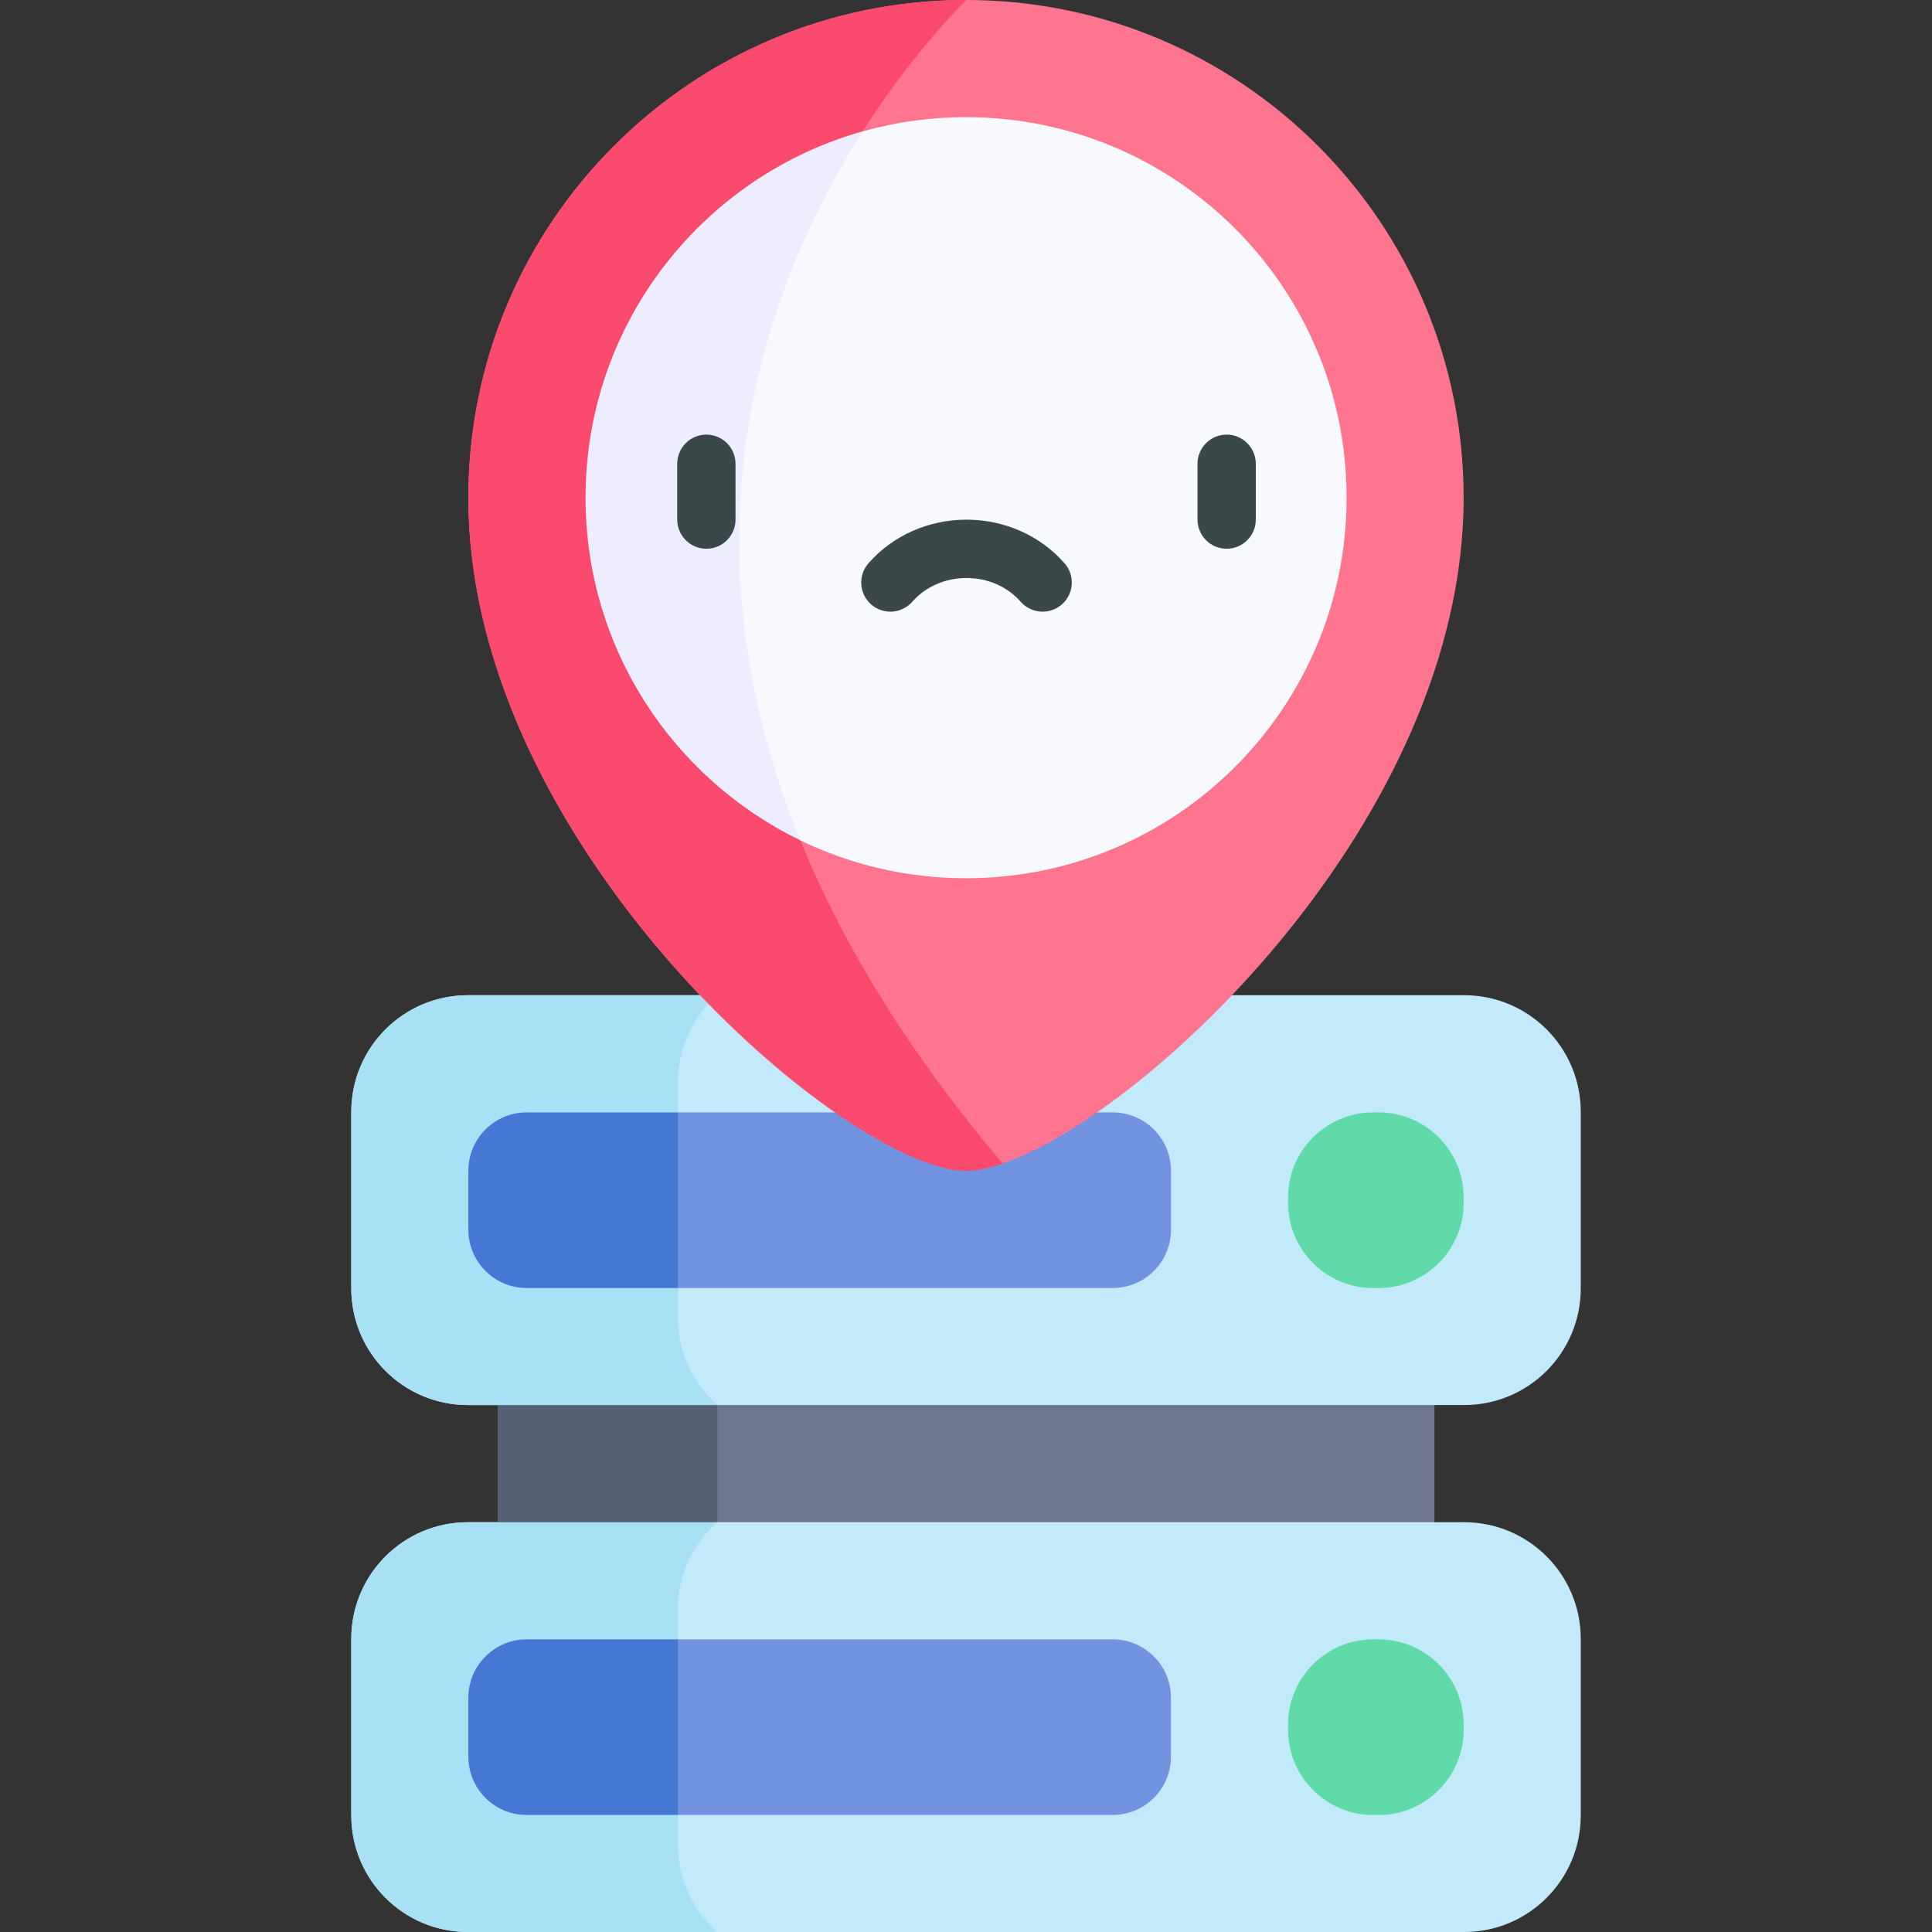
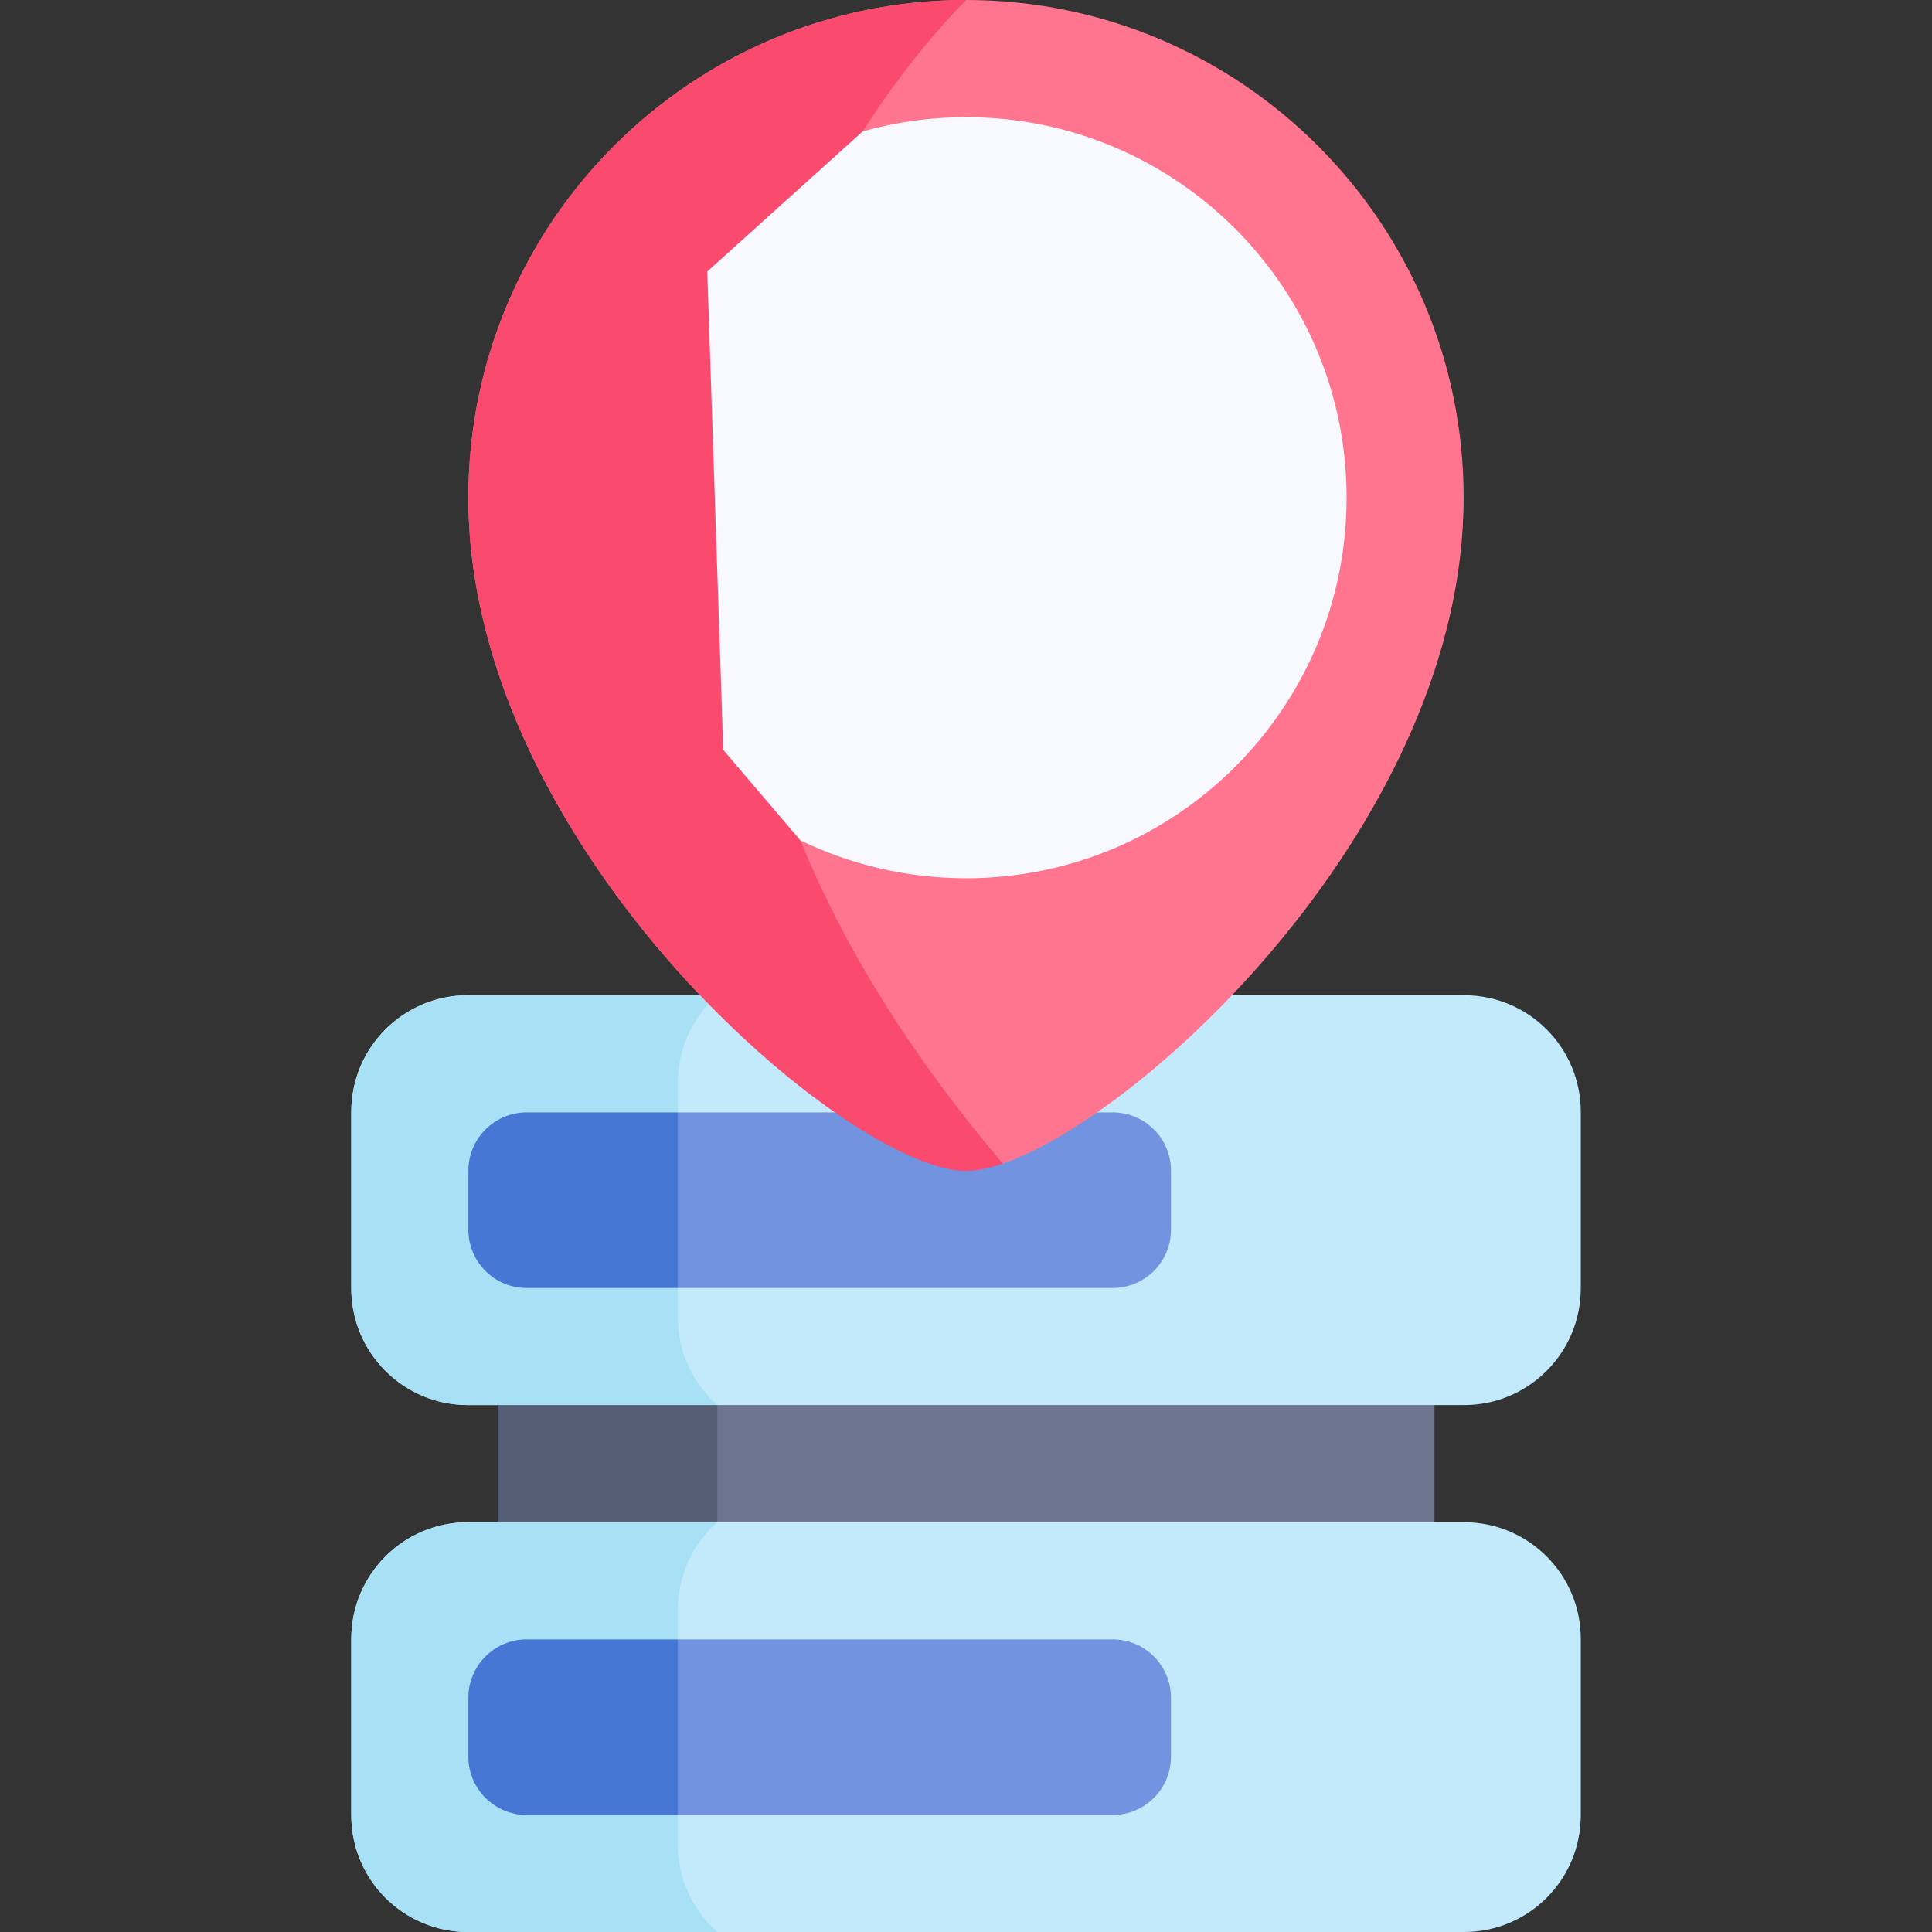
<svg xmlns="http://www.w3.org/2000/svg" width="40" height="40" viewBox="0 0 40 40" fill="none">
  <rect x="0" y="0" width="40" height="40" fill="#333333" stroke="none" />
  <g clip-path="url(#clip0_2666_1020)">
    <path d="M10.305 27.273H29.699V33.334H10.305V27.273Z" fill="#6E768F" />
    <path d="M10.305 27.273H14.852V33.334H10.305V27.273Z" fill="#565E75" />
-     <path d="M32.728 33.93V37.586C32.728 38.919 31.647 40 30.314 40H9.688C8.354 40 7.273 38.919 7.273 37.586V33.93C7.273 32.597 8.354 31.516 9.688 31.516H10.304L11.866 32.076L14.851 31.516H30.314C31.647 31.516 32.728 32.597 32.728 33.93Z" fill="#C2EAFB" />
+     <path d="M32.728 33.93V37.586C32.728 38.919 31.647 40 30.314 40H9.688C8.354 40 7.273 38.919 7.273 37.586V33.93C7.273 32.597 8.354 31.516 9.688 31.516H10.304L11.866 32.076L14.851 31.516H30.314C31.647 31.516 32.728 32.597 32.728 33.93" fill="#C2EAFB" />
    <path d="M14.851 40H9.688C8.354 40 7.273 38.919 7.273 37.586V33.93C7.273 32.597 8.354 31.516 9.688 31.516H14.851C14.35 31.957 14.035 32.604 14.035 33.324V38.192C14.035 38.912 14.35 39.558 14.851 40Z" fill="#A8E1F6" />
    <path d="M32.728 23.02V26.675C32.728 28.009 31.647 29.09 30.314 29.09H14.851L12.073 28.513L10.304 29.09H9.688C8.354 29.09 7.273 28.009 7.273 26.675V23.02C7.273 21.686 8.354 20.605 9.688 20.605H30.314C31.647 20.605 32.728 21.686 32.728 23.02Z" fill="#C2EAFB" />
    <path d="M14.851 29.09H9.688C8.354 29.09 7.273 28.009 7.273 26.675V23.02C7.273 21.686 8.354 20.605 9.688 20.605H14.851C14.35 21.047 14.035 21.694 14.035 22.414V27.282C14.035 28.002 14.35 28.648 14.851 29.09Z" fill="#A8E1F6" />
-     <path d="M28.54 26.668H28.433C27.458 26.668 26.668 25.878 26.668 24.903V24.796C26.668 23.821 27.458 23.031 28.433 23.031H28.54C29.514 23.031 30.304 23.821 30.304 24.796V24.903C30.304 25.878 29.514 26.668 28.54 26.668Z" fill="#60DAA8" />
    <path d="M24.244 24.239V25.46C24.244 26.127 23.703 26.667 23.036 26.667H14.035L12.752 25.205L14.035 23.031H23.037C23.703 23.031 24.244 23.571 24.244 24.239Z" fill="#7293DF" />
    <path d="M14.034 23.031V26.667H10.905C10.238 26.667 9.697 26.127 9.697 25.46V24.239C9.697 23.571 10.238 23.031 10.905 23.031L14.034 23.031Z" fill="#4677D5" />
-     <path d="M28.54 37.578H28.433C27.458 37.578 26.668 36.788 26.668 35.813V35.706C26.668 34.731 27.458 33.941 28.433 33.941H28.54C29.514 33.941 30.304 34.731 30.304 35.706V35.813C30.304 36.788 29.514 37.578 28.54 37.578Z" fill="#60DAA8" />
    <path d="M24.243 35.149V36.37C24.243 37.037 23.703 37.577 23.036 37.577H14.035L13.217 35.76L14.035 33.941H23.036C23.703 33.941 24.243 34.481 24.243 35.149Z" fill="#7293DF" />
    <path d="M14.034 33.941V37.577H10.905C10.238 37.577 9.697 37.037 9.697 36.37V35.149C9.697 34.482 10.238 33.941 10.905 33.941L14.034 33.941Z" fill="#4677D5" />
    <path d="M30.303 10.303C30.303 16.934 23.754 23.062 20.76 24.091L14.495 20.606C11.998 17.986 9.697 14.233 9.697 10.303C9.697 4.613 14.31 0 20 0H20.002C25.691 0.001 30.303 4.614 30.303 10.303Z" fill="#FF758F" />
    <path d="M20.76 24.091C20.47 24.191 20.214 24.243 20 24.243C17.576 24.243 9.697 17.576 9.697 10.303C9.697 4.613 14.31 0 20 0H20.002C18.147 1.883 10.005 11.403 20.76 24.091Z" fill="#FA4A6E" />
    <path d="M27.88 10.304C27.88 14.656 24.352 18.183 20.001 18.183C18.771 18.183 17.608 17.901 16.57 17.399L14.974 15.526L14.643 5.621L17.861 2.72C18.557 2.524 19.277 2.425 20.001 2.426C24.352 2.426 27.88 5.953 27.88 10.304Z" fill="#F8F8FF" />
-     <path d="M16.571 17.398C13.938 16.123 12.123 13.425 12.123 10.304C12.123 6.694 14.55 3.652 17.861 2.719C15.916 5.775 13.944 10.941 16.571 17.398Z" fill="#EEECFF" />
-     <path d="M25.396 8.998C25.556 8.998 25.71 9.062 25.823 9.175C25.936 9.288 26 9.442 26 9.602L26 10.758C26 10.918 25.936 11.071 25.823 11.184C25.71 11.298 25.556 11.361 25.396 11.361C25.236 11.361 25.083 11.298 24.97 11.184C24.856 11.071 24.793 10.918 24.793 10.758L24.793 9.602C24.793 9.523 24.808 9.444 24.839 9.371C24.869 9.298 24.913 9.231 24.97 9.175C25.026 9.119 25.092 9.074 25.165 9.044C25.239 9.014 25.317 8.998 25.396 8.998ZM14.624 8.998C14.784 8.998 14.938 9.062 15.051 9.175C15.165 9.288 15.228 9.442 15.228 9.602L15.228 10.758C15.228 10.918 15.165 11.071 15.051 11.184C14.938 11.298 14.784 11.361 14.624 11.361C14.464 11.361 14.311 11.298 14.198 11.184C14.085 11.071 14.021 10.918 14.021 10.758L14.021 9.602C14.021 9.523 14.037 9.444 14.067 9.371C14.097 9.298 14.142 9.231 14.198 9.175C14.254 9.119 14.32 9.074 14.393 9.044C14.467 9.014 14.545 8.998 14.624 8.998ZM20.01 10.759C20.799 10.759 21.539 11.089 22.041 11.663C22.093 11.723 22.133 11.792 22.159 11.867C22.184 11.942 22.194 12.022 22.189 12.101C22.183 12.18 22.163 12.257 22.128 12.328C22.092 12.399 22.044 12.463 21.984 12.515C21.924 12.567 21.855 12.607 21.78 12.632C21.705 12.658 21.625 12.668 21.546 12.663C21.467 12.657 21.39 12.636 21.319 12.601C21.248 12.566 21.184 12.517 21.132 12.458C20.859 12.146 20.451 11.967 20.01 11.967C19.57 11.967 19.162 12.146 18.889 12.458C18.837 12.517 18.773 12.566 18.702 12.601C18.631 12.637 18.554 12.657 18.475 12.663C18.396 12.668 18.316 12.658 18.241 12.632C18.166 12.607 18.097 12.567 18.037 12.515C17.977 12.463 17.928 12.399 17.893 12.328C17.858 12.257 17.837 12.18 17.832 12.101C17.827 12.022 17.837 11.942 17.862 11.867C17.888 11.792 17.928 11.723 17.98 11.663C18.482 11.089 19.222 10.759 20.01 10.759Z" fill="#3A484A" />
  </g>
  <defs>
    <clipPath id="clip0_2666_1020">
      <rect width="40" height="40" fill="white" />
    </clipPath>
  </defs>
</svg>